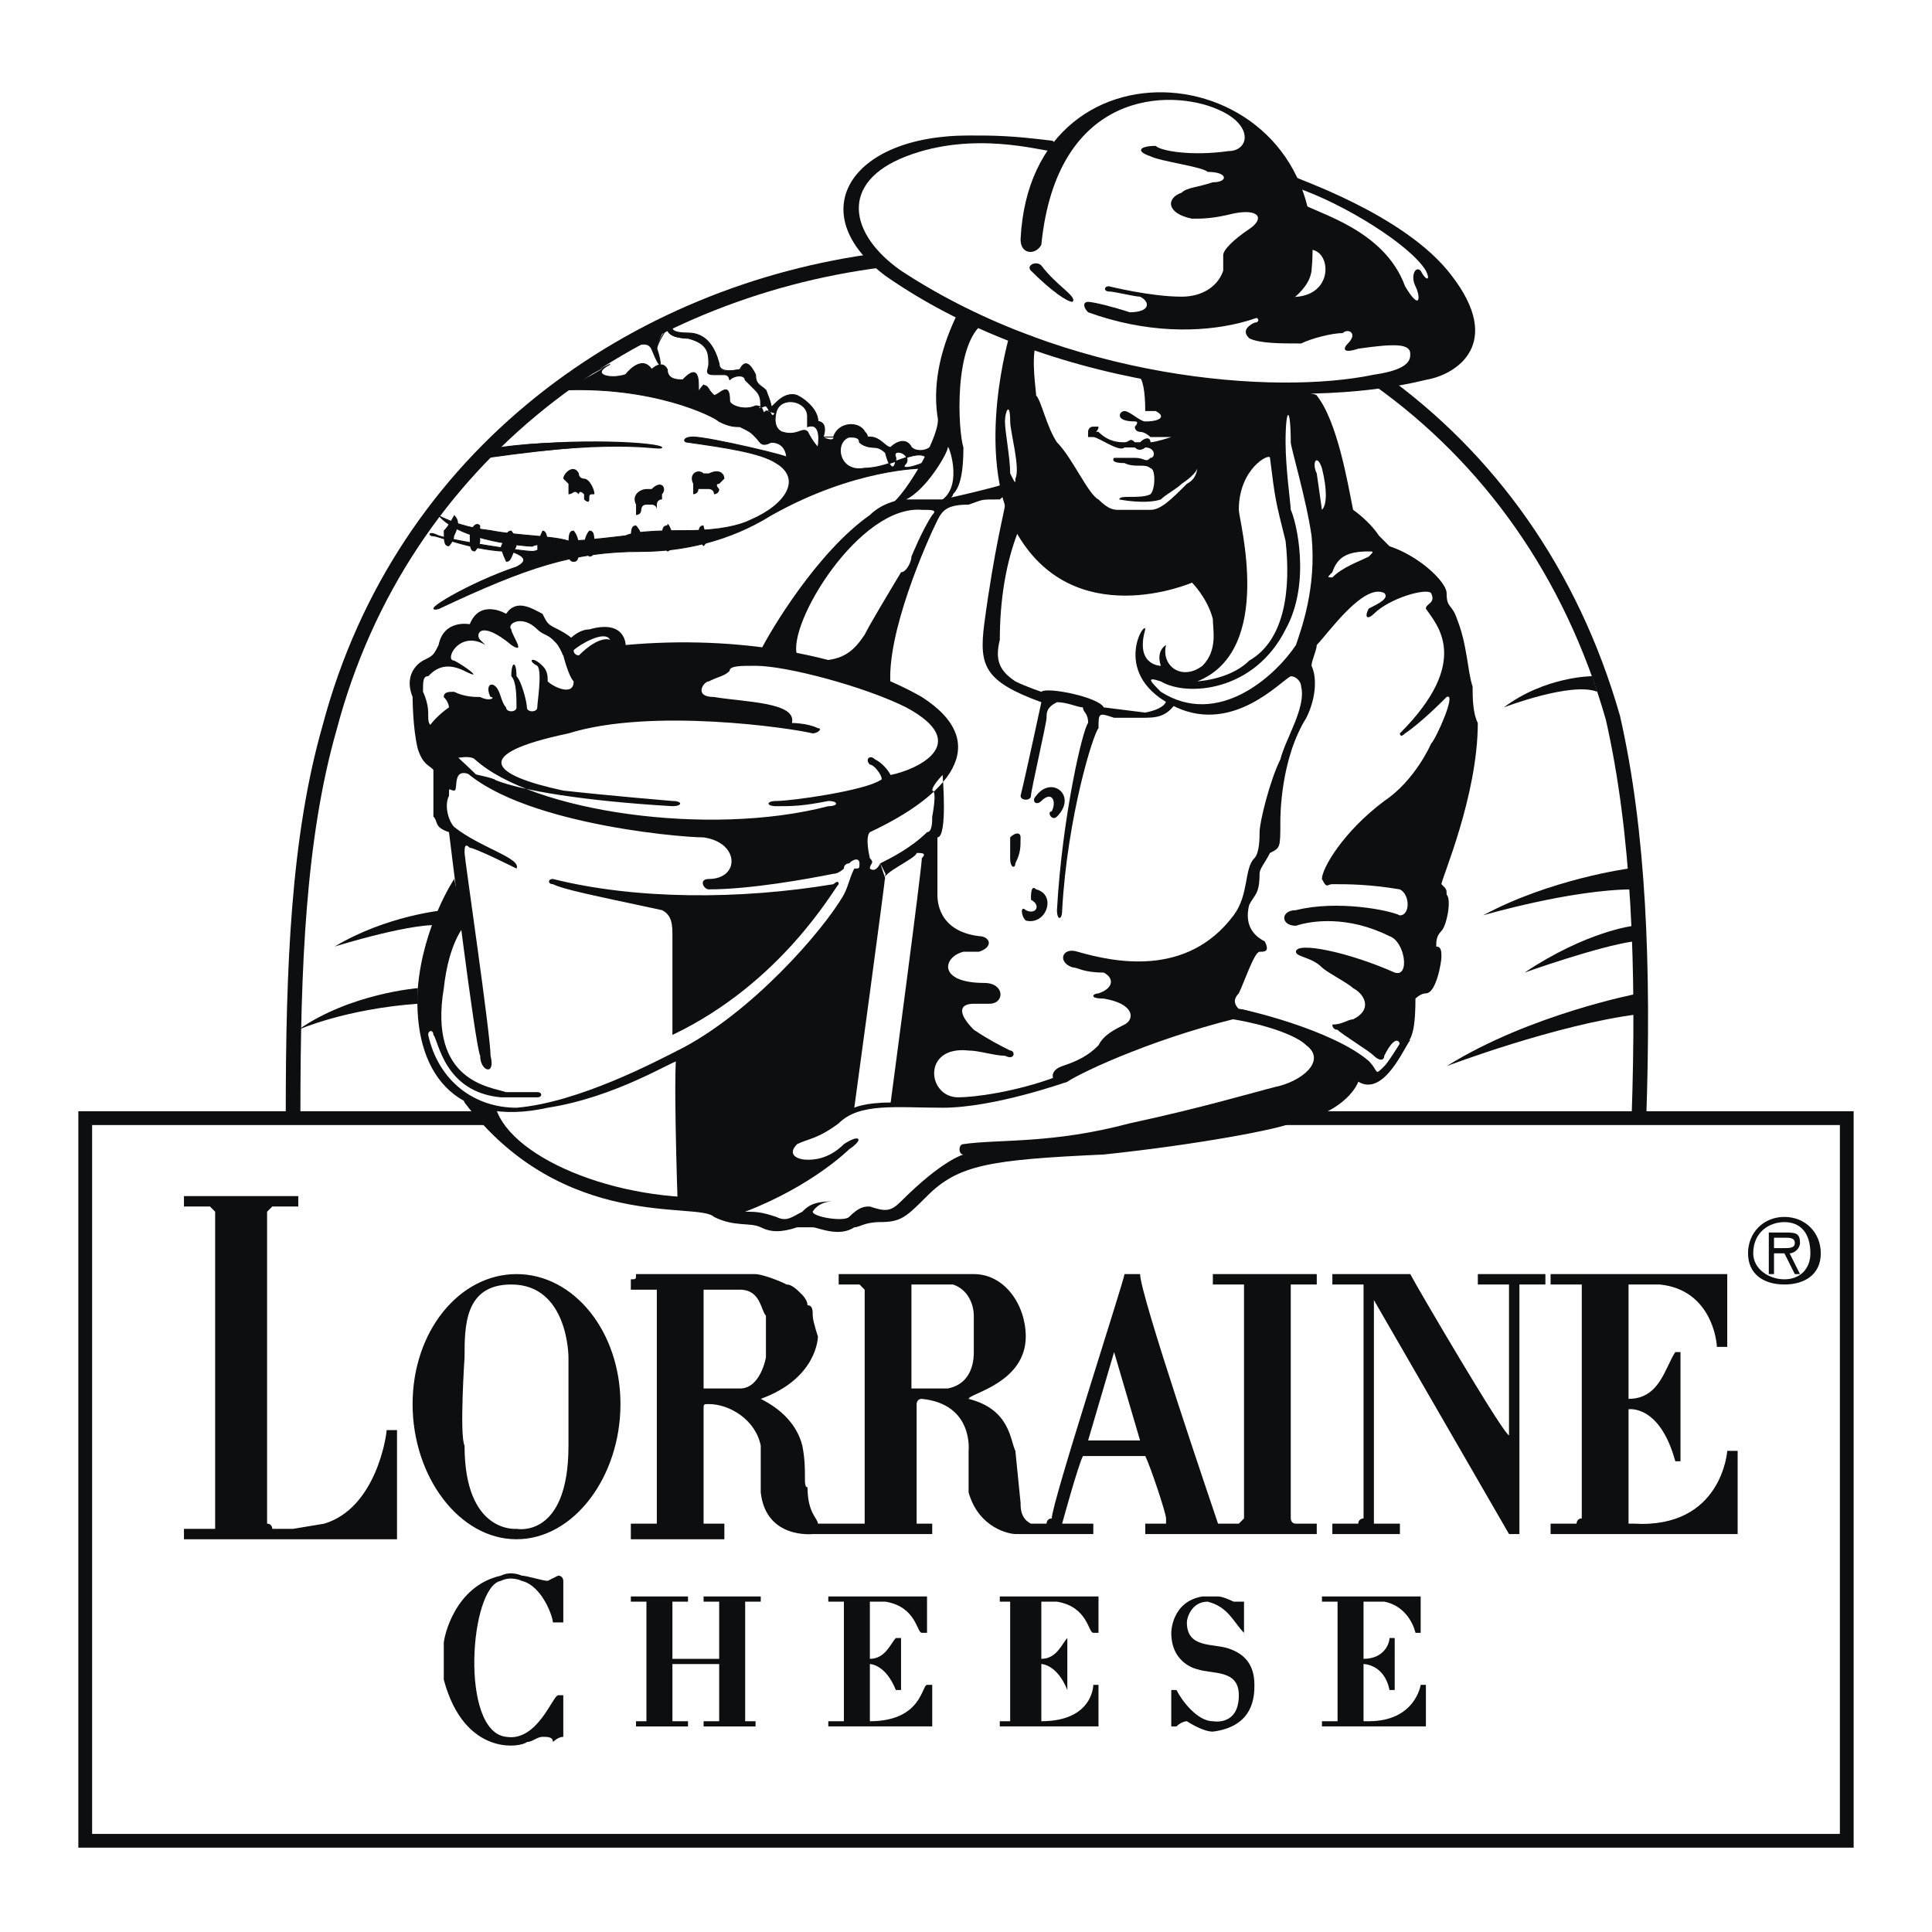
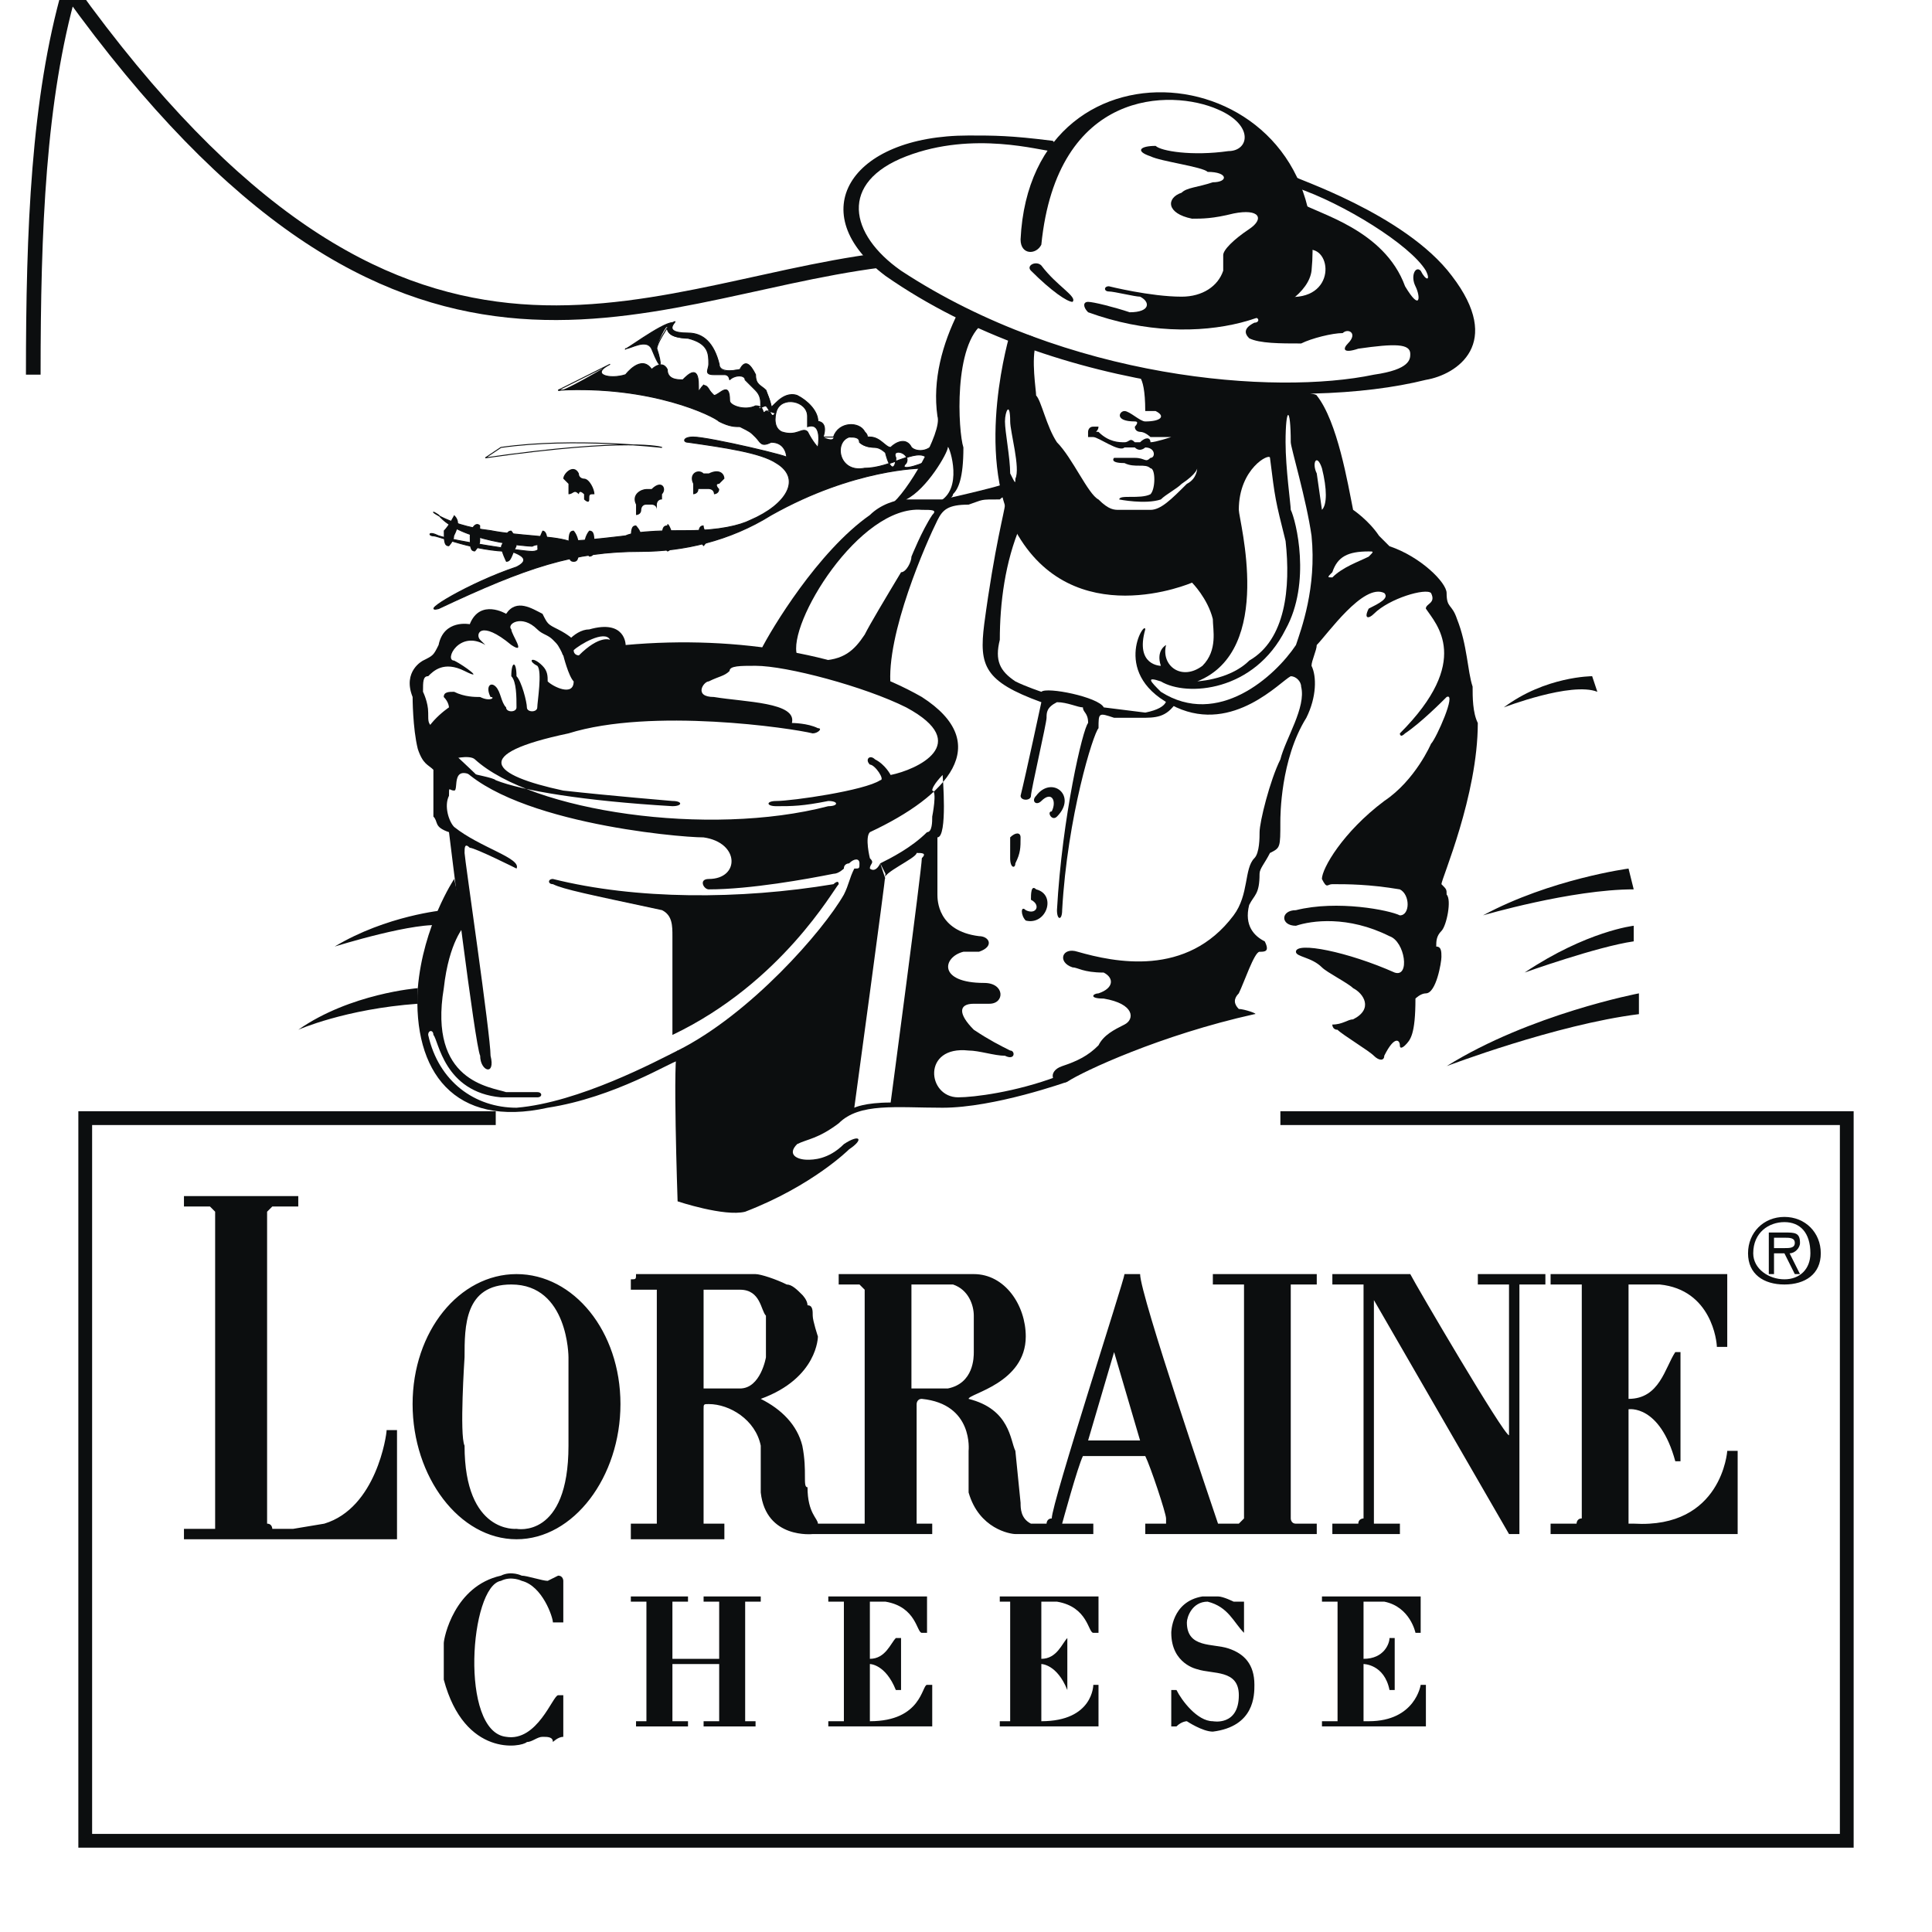
<svg xmlns="http://www.w3.org/2000/svg" width="2500" height="2500" viewBox="0 0 192.756 192.756">
  <path fill-rule="evenodd" clip-rule="evenodd" fill="#fff" d="M0 0h192.756v192.756H0V0z" />
  <path d="M163.516 111.557c.518-15.044 0-28.53-3.111-39.942-3.629-14.005-11.406-24.898-22.293-32.679 1.557-.519 2.592-.519 4.148-1.037 2.592-.519 7.775-3.631 2.592-9.856-4.148-6.224-13.998-9.855-15.553-10.374-4.666-9.855-18.145-11.411-24.367-3.631-4.146 0-6.221-.519-8.294-.519-10.887 0-16.071 6.743-10.369 12.449-23.33 3.631-46.14 19.711-53.917 46.684-2.593 10.893-3.111 23.861-3.111 38.905l58.064-85.07c0 .519.519.519.519 1.038 15.553 10.374 36.809 12.967 49.77 11.411l25.922 72.621H8.504v72.1h175.748v-72.1h-20.736zM141.74 27.005c1.037 1.557.52 1.037 0 0-.518-.519-1.037.519-.518 2.075.518.519 0 2.075-1.037-.519-2.074-5.187-7.777-6.743-9.85-8.299 0 0-.52-.519-.52-1.038 4.667 1.038 10.888 5.188 11.925 7.781zm-11.404 0c0-1.037.518-1.556.518-2.075 2.074 0 2.074 4.668-2.074 4.668 1.036-1.036 1.556-1.556 1.556-2.593zm6.738 10.375c-9.85 2.075-30.586.519-47.176-10.375-5.185-3.112-6.222-8.818.519-11.412 6.221-2.075 12.441-.519 13.998-.519-1.557 2.075-2.592 5.188-3.111 8.818 0 1.556 2.074 2.075 2.074.519 2.074-15.561 12.961-15.042 17.627-13.486 4.146 1.556 3.629 4.149 1.037 4.149-3.111.519-6.223 0-7.258-.519-1.037 0-1.557 1.038-.52 1.038 1.555.519 5.703 1.556 6.221 1.556 2.074 0 1.557 1.037.52 1.037-1.557.519-2.592 1.038-3.111 1.038-1.555.519-1.555 2.075.52 2.594 1.035.519 2.592 0 4.666-.519 2.072-.519 2.592.519 1.555 1.556-1.555 1.038-2.592 2.075-2.592 2.594-.52 1.038-.52 2.075-.52 2.075 0 1.037-2.074 2.075-4.146 2.075-2.592 0-7.258-1.038-7.258-1.038s-.52.519 0 .519c.518 0 2.592.519 3.629 1.038.518 0 1.037 1.038-1.037 1.038s-3.629-.519-4.148-1.038c-.518 0-1.035.519 0 1.038 6.223 2.593 12.443 2.075 16.59.519.52 0 0 .519-.518 1.038-.52 0-1.037.519 0 1.037s3.109.519 4.666.519c1.555-.519 3.629-1.037 4.666-1.037.518 0 1.555 0 .518 1.037-.518.519-1.037 1.038 1.037.519 3.629-.519 4.666 0 5.184.519-.003.517-.003 1.554-3.632 2.073z" fill="none" stroke="#fff" stroke-width="13.975" stroke-miterlimit="2.613" />
  <path d="M29.241 111.557c0-15.044.518-28.012 3.629-38.905C40.128 45.16 63.458 29.08 87.824 25.968c-5.184-3.113-5.184-15.043 17.627-10.893 5.184-6.225 16.59-9.337 23.848 2.593 19.699 8.3 22.293 19.192 8.812 20.749 29.551 21.267 24.367 57.577 25.404 73.14h20.736v72.1H8.504v-72.1h20.737z" fill-rule="evenodd" clip-rule="evenodd" fill="#fff" />
-   <path d="M137.594 37.898c10.887 7.781 19.182 19.192 23.328 33.716 2.594 11.412 3.111 24.898 2.594 39.942m-134.275-.519c0-14.524.518-27.492 3.629-38.385C40.128 45.16 63.458 29.08 87.824 25.968" fill="none" stroke="#0c0e0f" stroke-width="1.462" stroke-miterlimit="2.613" />
+   <path d="M137.594 37.898m-134.275-.519c0-14.524.518-27.492 3.629-38.385C40.128 45.16 63.458 29.08 87.824 25.968" fill="none" stroke="#0c0e0f" stroke-width="1.462" stroke-miterlimit="2.613" />
  <path d="M103.895 24.412c-.518 1.038-2.072 1.038-2.072-.519 1.035-21.786 31.105-18.155 29.031 3.112-.518 4.15-10.887 8.299-22.293 4.15-.518-.519-.518-1.038 0-1.038.52 0 2.594.519 4.148 1.038 2.074 0 2.074-1.038 1.037-1.556-.52 0-2.592-.519-3.111-.519-.518 0-.518-.519 0-.519 0 0 4.148 1.038 7.258 1.038 2.074 0 3.629-1.038 4.148-2.594v-1.556c0-.519 1.037-1.556 2.592-2.594 1.555-1.037 1.037-2.075-1.555-1.556-2.074.519-3.111.519-4.148.519-2.592-.519-2.592-2.075-1.037-2.594.52-.519 1.555-.519 3.111-1.038 1.555 0 1.555-1.037-.52-1.037-.518-.519-4.666-1.037-5.701-1.556-1.557-.519-1.037-1.038.518-1.038.518.519 3.629 1.038 7.258.519 2.074 0 2.592-2.594-1.037-4.15-4.667-2.073-16.071-2.073-17.627 13.488z" fill-rule="evenodd" clip-rule="evenodd" fill="#0c0e0f" />
  <path d="M107.006 30.118c-.518 0-2.074-1.038-4.148-3.112-.518-.519.52-1.037 1.037-.519 1.556 2.075 3.63 3.112 3.111 3.631z" fill-rule="evenodd" clip-rule="evenodd" fill="#0c0e0f" />
  <path d="M129.299 17.668c-.52 0 10.887 3.631 15.553 9.856 5.184 6.743.518 9.855-2.592 10.374-12.443 3.112-36.809 1.556-53.917-10.374-8.295-6.225-3.629-14.005 8.295-14.005 2.591 0 4.148 0 8.294.519.52 0 0 1.038 0 1.038-1.037 0-7.775-2.075-14.515.519-6.74 2.593-5.703 7.781-.519 11.412 16.59 10.893 37.327 12.449 47.176 10.375 3.629-.519 3.629-1.556 3.629-2.075 0-1.038-1.555-1.038-5.184-.519-1.555.519-1.555 0-1.037-.519 1.037-1.037 0-1.556-.518-1.037-1.037 0-3.111.519-4.148 1.037-2.072 0-4.146 0-5.184-.519-.52-.519-.52-1.037.518-1.556.52 0 .52-.519 0-.519 1.557-1.556 2.594-2.075 3.111-2.075 5.184.519 4.666-5.188 2.074-4.668 0 0-1.037-4.668-.52-4.668 1.557 1.038 8.295 2.593 10.369 8.299 1.555 2.594 1.555 1.038 1.037 0-.52-1.037 0-2.075.518-1.556.52 1.037 1.037 1.037.52 0-1.557-2.594-8.295-6.743-12.961-8.299-.519-.002.001-1.04.001-1.04z" fill-rule="evenodd" clip-rule="evenodd" fill="#0c0e0f" />
  <path d="M95.601 31.155c-1.556 3.112-2.592 6.743-2.074 10.374.518 1.556-3.11 7.781-4.666 8.818-.519 0 1.556 0 1.556-.519 2.073-1.037 4.147-4.668 4.147-5.187 0-.519 1.555 3.631-.519 5.187-.518.519 1.037 0 1.037-.519.519-.519 1.037-1.556 1.037-4.668-.518-1.556-1.037-10.375 2.075-12.449l-2.593-1.037zM100.785 33.23s-3.629 11.93.518 19.711c5.703 10.375 17.627 5.188 17.627 5.188s1.555 1.556 2.074 3.631c0 1.037.518 3.112-1.037 4.668-2.074 1.557-4.148 0-3.629-2.074 0 0-1.037.519-.52 2.074 0 0-2.592 0-1.555-3.631 0-1.037-3.629 4.669 3.111 7.781 5.703 2.594 10.369-2.593 11.404-3.112.52 0 1.037.519 1.037 1.037.52 2.075-1.555 5.187-2.072 7.262-1.037 2.075-2.074 6.225-2.074 7.262 0 .519 0 2.075-.52 2.594-1.037 1.037-.518 3.631-2.072 5.706-4.666 6.225-11.924 4.668-15.553 3.631-1.557-.519-2.074 1.038-.52 1.556.52 0 1.037.519 3.111.519 1.037.52 1.037 1.557-.52 2.076-.518 0-1.037.518.52.518 3.109.52 3.109 2.076 2.072 2.594-1.035.52-2.072 1.037-2.592 2.074-1.037 1.039-2.072 1.557-3.629 2.076-1.555.518-1.037 2.074.52 1.555 1.555-1.037 9.33-4.668 18.662-6.742.52 0-1.037-.52-1.555-.52-.518-.518-.518-1.037 0-1.555.518-1.039 1.555-4.151 2.074-4.151.518 0 1.037 0 .518-1.037-1.037-.519-2.074-1.556-1.555-3.631.518-1.038 1.037-1.038 1.037-3.112 0-.519.518-1.038 1.037-2.075 1.037-.519 1.037-.519 1.037-3.112 0-.519 0-6.225 2.592-10.374 1.037-2.075 1.037-4.149.518-5.188 0-.519.52-1.556.52-2.074 1.035-1.038 4.666-6.225 6.738-5.188.52.519-.518 1.037-1.555 1.556-.518 1.038 0 1.038.518.519 1.557-1.557 5.186-2.594 5.703-2.075.52 1.037-.518 1.037-.518 1.556 1.037 1.556 4.666 5.187-2.592 12.449 0 0 0 .519.518 0 1.555-1.038 3.629-3.113 4.146-3.631 1.037-.519-1.035 4.149-1.555 4.668 0 0-1.555 3.631-4.666 5.706-4.146 3.112-6.221 6.743-6.221 7.781.518 1.037.518.519 1.037.519 1.555 0 3.629 0 6.74.519 1.035.519 1.035 2.594 0 2.594-1.037-.519-6.223-1.556-10.369-.519-1.555 0-1.555 1.556 0 1.556 1.555-.519 5.184-1.038 9.332 1.038 1.555.519 2.072 4.15.518 3.63-4.666-2.075-9.85-3.112-9.85-2.075 0 .519 1.555.519 2.592 1.556.518.519 2.592 1.556 3.111 2.075 1.037.52 2.072 2.074 0 3.113-.52 0-1.037.518-2.074.518 0 0 0 .52.518.52.52.518 3.111 2.074 3.629 2.594.52.518 1.037.518 1.037 0 1.037-2.076 1.557-1.557 1.557-1.039 0 .52.518 0 .518 0 .518-.518 1.037-1.037 1.037-4.668 0 0 .518-.518 1.037-.518 1.037 0 1.555-3.113 1.555-3.632 0-.519 0-1.038-.518-1.038 0-.519 0-1.037.518-1.556.518-.519 1.037-3.112.518-3.631 0-.519 0-.519-.518-1.038 0-.519 3.629-8.818 3.629-16.08-.518-1.037-.518-2.593-.518-3.631-.52-1.556-.52-4.149-1.557-6.743-.518-1.557-1.037-1.038-1.037-2.594 0-1.037-2.592-3.631-5.701-4.668l-1.037-1.037c-1.037-1.556-2.592-2.594-2.592-2.594-.52-2.593-1.557-8.818-3.629-11.412 0-.519-16.59-1.556-18.146-2.075 0 0 1.037-.519 1.037 3.631h1.037c1.037.519.518 1.038-1.037 1.038-.518 0-1.555-1.038-2.074-1.038-.518 0-1.035 1.038 1.037 1.038.52 0 0 .519 0 .519 0 .519.52.519.52.519.518 0 1.037.519 1.037.519h2.072s-1.555.519-2.072.519c0-.519-.52-.519-1.037 0h-.52c-.518-.519-.518 0-1.037 0-.518 0-1.555 0-2.592-1.037-.518 0 0 0 0-.519h-.518c-.52 0-.52.519-.52.519v.519h.52c.518 0 2.592 1.556 3.109 1.038h1.037c.52.519 1.037 0 1.037 0 1.037 0 1.037 1.038.52 1.038-.52.519-.52 0-1.557 0h-2.072s-.52.519 1.035.519c1.037.519 2.074 0 2.594.519.518 0 .518 2.075 0 2.594-1.037.519-3.111 0-3.111.519 0 0 2.592.519 4.146 0 .52-.519 1.557-1.037 2.074-1.556 1.555-1.038 1.555-1.557 1.555-1.557s0 1.038-1.035 1.557c-1.557 1.556-2.594 2.593-3.629 2.593h-3.111c-.518 0-1.037 0-2.074-1.038-1.037-.519-2.592-4.149-4.146-5.706-1.037-1.556-1.557-4.149-2.074-4.668 0-.519-.52-3.631 0-5.188.52-1.041-2.59-1.041-2.59-1.041z" fill-rule="evenodd" clip-rule="evenodd" fill="#0c0e0f" />
  <path d="M126.707 45.679c0-.519-3.111 1.037-3.111 5.187 0 1.038 3.629 14.005-4.148 17.118-.518 0 3.111 0 5.186-2.075 3.629-2.075 4.146-7.262 3.629-11.93-1.038-4.15-1.038-4.15-1.556-8.3z" fill-rule="evenodd" clip-rule="evenodd" fill="#fff" />
  <path d="M128.779 44.123c0 .519 1.557 5.706 2.074 9.337.52 5.187-1.037 9.336-1.555 10.893-2.074 3.112-7.777 8.299-13.48 4.668-1.035-1.037-1.555-1.556 0-1.037 2.594 1.556 9.332 1.037 12.443-5.188 2.592-4.668 1.037-10.893.518-11.93 0-.519-.518-4.15-.518-6.744.001-3.63.518-3.63.518.001zM131.891 50.866l-.518-3.631c-.52-1.038 0-2.075.518-.519.517 2.076.517 3.631 0 4.15 0 .519 0 .519 0 0zM132.928 57.091c.518-1.556 1.555-2.075 3.629-2.075.518 0 .518 0 0 .519-1.037.519-2.592 1.037-3.629 2.075-.52-.001-.52-.001 0-.519zM100.266 42.048c0-1.038.52-2.075.52 0 0 1.037 1.037 4.668.518 5.706 0 .519 0 .519-.518-.519-.001-1.556-.52-4.15-.52-5.187z" fill-rule="evenodd" clip-rule="evenodd" fill="#fff" />
-   <path d="M140.703 103.775c-.518.518-2.592 5.705-5.184 4.148 0 0-1.037 3.113-6.74 4.15-1.035.52-8.812 2.074-18.662 3.113-11.406.518-14.517 1.037-17.627 4.148-2.073 2.076-2.592 2.594-4.666 2.594-1.555 0-2.074.52-2.592.52-1.556 1.037-3.629 0-4.147 0h-1.556c-1.555.518-2.592.518-3.629 0-1.037-.52-2.592 0-4.666-1.037-1.555-1.556-15.034 1.556-24.885-11.411-.518-1.037 3.111.518 3.111.518 1.555 5.188 12.96 9.855 23.848 8.818 1.555 0 0 1.037 1.037 1.557 1.037 0 1.555 0 3.111.52 1.037.518 1.555 0 2.592-.52.519-.52 1.037-1.037 3.111-1.037 0 0 .518.518 0 0-1.556 0-2.074 1.037-2.074 1.037 0 .52 3.11 1.037 3.629.52 1.037-1.039 1.555-1.039 2.074-1.039 1.555.52 2.074.52 3.111-.518 4.147-4.15 6.221-4.668 6.221-4.668-.518 0-.518-1.039 0-1.039 3.629-.518 8.813 0 16.59-2.074 7.258-1.557 12.441-3.111 14.516-3.631 2.592-.52 5.184-2.594 3.111-4.15-1.037-1.037-4.148-2.074-7.258-2.592-2.594-.52 0-1.039.518-1.039s9.332 2.076 12.961 5.188c1.037 1.037.518 1.557 1.555.52.52-.52 2.074-3.113 2.074-3.113-.001.517.516.517.516.517z" fill-rule="evenodd" clip-rule="evenodd" fill="#0c0e0f" />
  <path d="M106.488 107.924s-7.26 2.594-12.443 2.594c-4.666 0-8.295-.518-10.369 1.557-2.074 1.557-3.11 1.557-4.147 2.074-1.037 1.039 0 1.557 1.037 1.557.519 0 2.074 0 3.629-1.557 1.555-1.037 2.074-.518.519.52 0 0-3.629 3.631-10.369 6.225-2.074.52-6.74-1.037-6.74-1.037s-.518-15.043 0-15.043c7.258-3.631 14.516-11.931 16.59-15.562.519-1.038.519-1.556 1.037-2.594.518 0 .518 0 .518-.519 0-.518-.518-.518-1.037 0 0 0-.519 0-.519.519 0 0-.519.519-1.037.519-2.592.519-8.295 1.556-12.442 1.556-.519 0-1.037-1.037 0-1.037 3.11 0 3.11-3.631-.519-4.15-2.592 0-20.219-1.556-24.884-7.781-.519 0 1.555-.519 2.073 0 5.703 5.188 23.33 7.781 35.253 4.669 1.037 0 1.037-.519 0-.519-2.592.519-3.629.519-5.184.519-1.037 0-1.037-.519 0-.519 1.555 0 8.813-1.038 10.368-2.075.519 0-.519-1.557-1.037-1.557-.519-.519 0-1.037.518-.519 1.037.519 1.556 1.556 1.556 1.556 2.592-.519 8.295-3.112 1.556-6.743-4.148-2.075-11.924-4.15-15.035-4.15-1.555 0-2.592 0-2.592.519-.519.519-1.037.519-2.074 1.038-.519 0-1.556 1.556.518 1.556 3.111.518 8.295.518 7.777 2.593 0 0 1.555 0 2.592.519.519 0 0 .519-.518.519-2.074-.519-16.071-2.594-24.367 0-9.85 2.075-7.776 4.149-.518 5.706 4.666.519 10.887 1.038 10.887 1.038 1.037 0 1.037.519 0 .519-8.813-.519-15.035-1.557-17.627-2.594-.518-.519-6.74-1.038-7.258-3.112-.519-2.075 2.592-4.15 2.592-4.15s0-.519-.519-1.037c0-.519.519-.519 1.037-.519 1.036.519 2.073.519 2.592.519 1.037.518 1.555 0 1.037 0-.519-1.038 0-1.556.518-1.038.519.519.519 1.556 1.037 2.075 0 .519 1.037.519 1.037 0 0-1.037 0-2.593-.519-3.112 0-1.557.519-1.557.519 0 .519.519 1.037 2.593 1.037 3.112s1.037.519 1.037 0 .519-3.631 0-4.15c-1.037-.519-.519-1.037.519 0 .519.519.519 1.038.519 1.557.518.519 2.592 1.556 2.592 0-.517-.52-1.035-2.595-1.035-2.595-.519-.519 1.037-2.594 2.592-2.594 3.629-1.037 3.629 1.557 3.629 1.557 11.406-1.038 22.293 1.037 29.551 5.187 7.257 4.668 2.592 9.855-5.184 13.486-.519.519 0 2.594 0 2.594.518.518 0 .518 0 1.037 0 0 .518.519 1.037-.519l.519 1.038c0 .519-3.11 23.341-3.11 23.341s1.035-.517 3.627-.517c0 0 3.11-23.343 3.11-24.38.519-.519 0-.519-.519-.519 0 .519-3.629 2.075-3.11 2.594l-.519-1.557c1.037-.518 3.11-1.556 4.666-3.112.519 0 .519-1.038.519-1.556 0 0 .519-2.594 0-2.594 0-.519 1.037-1.556 1.037-1.556s.519 6.225-.518 6.225v5.706c0 .519 0 3.631 4.147 4.15 1.037 0 1.555 1.037 0 1.556h-1.555c-2.074.519-2.592 3.112 2.075 3.112 2.072 0 2.072 2.076.518 2.076h-1.555c-1.556 0-1.556 1.037 0 2.594 1.555 1.037 2.592 1.555 3.629 2.074.518 0 .518 1.037-.52.52-1.037 0-2.592-.52-3.628-.52-4.666-.52-4.147 4.668-1.037 4.668 1.556 0 5.702-.518 9.851-2.074.517-.001 1.036.517 1.036.517z" fill-rule="evenodd" clip-rule="evenodd" fill="#0c0e0f" />
  <path d="M57.236 64.872c.519-.519 3.111-2.075 3.629-1.038 0 0-1.037-.519-3.111 1.556.001 0-.518 0-.518-.518z" fill-rule="evenodd" clip-rule="evenodd" fill="#fff" />
  <path d="M55.163 87.695c8.295 2.075 18.664 2.075 27.996.519 0 0 .518-.519.518 0-.518.519-5.702 9.855-16.589 15.042v-9.855c0-1.038 0-2.075-1.037-2.594-7.258-1.556-9.85-2.075-10.887-2.594-.519 0-.519-.518-.001-.518zM57.236 63.834s-.519-.519-1.555-1.038c-1.037-.519-1.037-.519-1.555-1.556-1.037-.519-2.592-1.557-3.629 0 0 0-2.592-1.557-3.629 1.037 0 0-2.592-.519-3.11 2.075-.519 1.037-.519 1.037-1.555 1.556 0 0-2.074 1.038-1.037 3.631 0 0 0 3.112.519 5.187.519 1.556 1.037 1.556 1.555 2.075v4.668c.519.519 0 1.037 1.556 1.556 0 0 2.592 21.267 3.11 22.306 0 1.555 1.555 2.074 1.037 0 0-2.076-2.593-19.712-2.593-20.231 0-.519 0-1.037.519-.519.519 0 4.666 2.075 4.666 2.075.519-1.037-3.629-2.075-6.221-4.15-.519-.519-1.037-2.074-.519-3.112 0-1.038 0-.519.519-.519.518 0-.519-3.112 2.592-1.037.519 0-4.666-4.15-4.666-5.188-.519-.519-.519-.519-.519-1.556 0-1.038-.518-2.075-.518-2.075 0-1.037 0-1.556.518-1.556.519-.519 1.556-1.557 3.629-.519 2.074 1.038 0-.519-1.036-1.038-1.037 0 .518-3.112 3.11-1.556l-.519-.519c-.519-.519 0-2.075 3.11.519 1.556 1.037 0-1.038 0-1.557-.518-.519 1.037-1.556 2.592 0 .519.519 1.037.519 1.555 1.038.519.519.519.519 1.037 1.556l1.037-1.553z" fill-rule="evenodd" clip-rule="evenodd" fill="#0c0e0f" />
  <path d="M45.313 87.695s-3.111 4.668-3.629 10.893c-.519 8.299 3.629 14.006 12.961 11.93 6.74-1.037 12.442-4.668 12.96-4.668.519-.518 0-1.037 0-1.037-2.074 1.037-9.85 5.188-16.071 5.705-4.147 0-7.776-2.594-8.813-7.262 0-.518.519-.518.519 0 .519.52 1.037 5.707 6.74 6.225h3.629c.519 0 .519-.518 0-.518h-3.11c-1.555-.52-7.777-1.039-6.221-10.375.519-4.668 2.073-6.225 2.073-6.225l-1.038-4.668zM100.266 48.273c-1.555.519-6.221 1.556-6.221 1.556h-3.628c-1.037 0-2.593.519-3.629 1.556-5.185 3.631-9.85 11.412-10.887 13.487l3.629.519c-1.037-3.112 6.221-15.043 12.442-14.524 1.037 0 1.556 0 1.037.519-1.037 1.556-2.074 4.15-2.074 4.15 0 .519-.518 1.556-1.036 1.556-1.556 2.593-3.111 5.187-3.629 6.225-1.037 1.556-2.074 2.593-4.666 2.593-.518 0 7.258 2.594 7.258 2.594-.519-5.187 3.629-14.524 4.666-16.599.518-1.038 1.037-1.557 3.11-1.557 1.556-.519 1.037-.519 3.111-.519.518-.519.518 0 .518.519s-1.037 4.15-2.072 11.931c-.52 4.149 0 5.706 5.701 7.78 0 0-1.555 7.262-2.072 9.337 0 .519 1.035.519 1.035 0s1.557-7.262 1.557-7.781 0-1.038 1.037-1.557c1.037 0 2.074.519 2.592.519 0 .519.518.519.518 1.556-.518.519-2.592 9.337-3.109 18.674 0 1.037.518 1.037.518 0 .52-9.337 3.111-17.636 3.629-18.155 0-1.556 0-1.556 1.557-1.037h2.592c1.555 0 2.592 0 3.629-1.557l-1.037-.518s.518 1.037-2.074 1.556l-4.146-.519c-.52-1.037-5.703-2.075-6.223-1.556 0 0-1.555-.519-2.592-1.037-1.555-1.038-2.074-2.075-1.555-4.15 0-3.631.518-7.781 2.074-11.412l-1.56-4.149z" fill-rule="evenodd" clip-rule="evenodd" fill="#0c0e0f" />
  <path d="M103.377 79.396c-.52.519 0 1.038.518.519 1.037-1.038 1.557 0 1.037 1.038-.518 0 0 1.037.52.519 2.073-2.076-.52-4.152-2.075-2.076zM103.377 88.732c-.52-.519-.52.519-.52 1.038 1.037.519.52 1.556-.518 1.037-.518-.519-.518.519 0 1.037 2.075.519 3.112-2.593 1.038-3.112zM100.785 83.545c.518-.519 1.037-.519 1.037 0 0 1.038 0 1.556-.52 2.593 0 .519-.518.519-.518-.518l.001-2.075zM158.85 67.465s-4.666 0-8.814 3.112c0 0 6.74-2.593 9.332-1.556l-.518-1.556zM162.479 86.657s-7.777 1.038-14.518 4.668c0 0 8.814-2.594 15.035-2.594l-.517-2.074zM163.516 99.107s-10.887 2.074-19.184 7.262c0 0 10.889-4.15 19.184-5.188v-2.074zM162.996 92.363s-4.666.519-10.887 4.668c0 0 7.258-2.593 10.887-3.112v-1.556zM44.276 90.807s-5.703.519-10.887 3.631c0 0 8.295-2.594 10.887-2.075v-1.556zM41.684 98.588s-6.74.52-11.924 4.15c0 0 4.666-2.076 11.924-2.594v-1.556zM91.971 46.716s-6.739 0-15.034 4.668c-4.147 2.594-8.813 3.631-12.961 3.631-6.74 0-11.405 1.556-20.219 5.706-2.074.519 3.11-2.593 7.776-4.15 1.037-.519 1.037-1.037-.519-1.556-3.629 0-7.258-1.556-7.776-1.556s-.519-.519.519 0c1.556.519 8.295 1.556 9.332 1.556 1.037 0 1.037-1.037 0-.519-.518 0-7.258-.519-9.332-3.112-1.555-1.038.519 1.038 5.185 1.556 2.592.519 6.221.519 7.776 1.038 1.556 0 5.703-.519 5.703-.519 1.037-.519 4.667-.519 6.222-.519 3.11 0 5.184-.519 6.221-1.037 3.629-1.557 5.185-4.15 2.593-5.706-1.556-1.038-5.185-1.556-8.813-2.075-.519 0-.519-.519.518-.519 1.556 0 10.369 2.075 9.332 2.075 0 0 0-1.557-1.555-1.557-1.037.519-1.037 0-1.556-.519s-.519-.519-1.555-1.037c-.518 0-1.037 0-2.074-.519-.519-.519-6.739-3.631-16.071-3.112 0 .519 5.185-2.594 5.185-2.594-2.074 1.038 0 1.556 1.555 1.038 0 0 1.556-2.075 2.593-.519 0 0 1.037-1.037 1.555 0 0 1.038 1.037 1.038 1.555 1.038.519-.519 1.555-1.556 1.555.519 0 1.038 0 .519.519 0 .519 0 .519.519 1.037 1.038.519 0 1.556-1.556 1.556.519 0 .519 1.555 1.038 2.592.519 1.037 0 .519 1.038 1.037.519.519 0 1.037.519 1.037 0 0 0-.519 1.556.519 2.075 1.555.519 2.073-.519 2.592 0 .519 1.037 1.037 1.556 1.037 1.556s.519-2.593-1.037-2.075v-1.038c0-1.556-2.592-2.075-3.11-.519-.519 1.038-.519 0-1.037-.519 0 0-1.037.519-.519 0 0-.519 0-1.037-.519-1.556l-1.037-1.038c0-.519-1.037-.519-1.555 0 0 0 0-.519-.519-.519h-1.037c-1.037 0-.518-.519-.518-1.038 0-1.038 0-2.075-2.074-2.594-.519 0-2.074 0-2.074-1.037 0-.519-1.037 1.556-1.037 2.075.519 1.556.519 2.594-.518 0-.519-1.038-2.074 0-2.593 0-.518.519 3.629-2.593 4.667-2.593 1.037-.519-1.556 1.037 1.555 1.037 1.555 0 2.592 1.037 3.11 3.112 0 1.038 1.556.519 2.074.519.519-1.037 1.037-.519 1.555.519 0 1.037.519 1.037 1.037 1.556 0 0 .519 1.037.519 1.556 0 .519 1.037-1.556 2.592-1.037 1.037.519 2.074 1.556 2.074 2.594 0 0 1.037 0 .519 1.556 0 0 1.037.519 1.037 0 .518-1.556 2.592-1.556 3.11-.519.519.519 0 .519.519.519 1.037 0 1.555 1.038 2.074 1.038.519-.519 1.556-1.038 2.073 0 .519.519 2.074.519 2.593-1.038 0-.519-.519 1.556-.519 2.075-.519.519-3.629 1.556-2.592.519.518-1.038-1.556-1.556-1.037-.519 0 1.037-.519 1.556-1.037-.519 0 0-.519-.519-1.037-.519-.518 0-1.037 0-1.555-.519 0-.519-.518-.519-1.037-.519-1.555.519-1.037 3.631 1.555 3.112 2.592 0 5.184-2.075 6.221-1.037.515.521-.522 1.039-.522 1.039z" fill-rule="evenodd" clip-rule="evenodd" fill="#0c0e0f" />
  <path d="M91.971 46.716s-6.739 0-15.034 4.668c-4.147 2.594-8.813 3.631-12.961 3.631-6.74 0-11.405 1.556-20.219 5.706-2.074.519 3.11-2.593 7.776-4.15 1.037-.519 1.037-1.037-.519-1.556-3.629 0-7.258-1.556-7.776-1.556s-.519-.519.519 0c1.556.519 8.295 1.556 9.332 1.556 1.037 0 1.037-1.037 0-.519-.518 0-7.258-.519-9.332-3.112-1.555-1.038.519 1.038 5.185 1.556 2.592.519 6.221.519 7.776 1.038 1.556 0 5.703-.519 5.703-.519 1.037-.519 4.667-.519 6.222-.519 3.11 0 5.184-.519 6.221-1.037 3.629-1.557 5.185-4.15 2.593-5.706-1.556-1.038-5.185-1.556-8.813-2.075-.519 0-.519-.519.518-.519 1.556 0 10.369 2.075 9.332 2.075 0 0 0-1.557-1.555-1.557-1.037.519-1.037 0-1.556-.519s-.519-.519-1.555-1.037c-.518 0-1.037 0-2.074-.519-.519-.519-6.739-3.631-16.071-3.112l5.185-2.594c-2.074 1.038 0 1.556 1.555 1.038 0 0 1.556-2.075 2.593-.519 0 0 1.037-1.037 1.555 0 0 1.038 1.037 1.038 1.555 1.038.519-.519 1.555-1.556 1.555.519 0 1.038 0 .519.519 0l1.037 1.038c.519 0 1.556-1.556 1.556.519 0 .519 1.555 1.038 2.592.519 1.037 0 .519 1.038 1.037.519h1.037s-.519 1.556.519 2.075c1.555.519 2.073-.519 2.592 0 .519 1.037 1.037 1.556 1.037 1.556s.519-2.593-1.037-2.075v-1.038c0-1.556-2.592-2.075-3.11-.519-.519 1.038-.519 0-1.037-.519H75.9c0-.519 0-1.037-.519-1.556l-1.037-1.038c0-.519-1.037-.519-1.555 0 0 0 0-.519-.519-.519h-1.037c-1.037 0-.518-.519-.518-1.038 0-1.038 0-2.075-2.074-2.594 0 0-2.074 0-2.074-1.037 0 0-1.037 1.556-1.037 2.075.519 1.556.519 2.594-.518 0-.519-1.038-2.074 0-2.593 0-.518.519 3.629-2.593 4.667-2.593 1.037-.519-1.556 1.037 1.555 1.037 1.555 0 2.592 1.037 3.11 3.112 0 1.038 2.074.519 2.074.519.519-1.037 1.037-.519 1.555.519 0 1.037.519 1.037 1.037 1.556l.519 1.556c0 .519 1.037-1.556 2.592-1.037 1.037.519 2.074 1.556 2.074 2.594 0 0 1.037 0 .519 1.556h1.037c.518-1.556 2.592-1.556 3.11-.519.519.519 0 .519.519.519 1.037 0 1.555 1.038 2.074 1.038.519-.519 1.556-1.038 2.073 0 .519.519 2.074.519 2.593-1.038 0-.519-.519 1.556-.519 2.075-.519.519-3.629 1.556-2.592.519.518-1.038-1.556-1.556-1.037-.519 0 1.037-.519 1.556-1.037-.519 0 0-.519-.519-1.037-.519 0 0-1.037 0-1.555-.519 0-.519-.518-.519-1.037-.519-1.555.519-1.037 3.631 1.555 3.112 2.592 0 5.184-2.075 6.221-1.037.519.521-.518 1.039-.518 1.039z" fill="none" stroke="#0c0e0f" stroke-width=".092" stroke-miterlimit="2.613" />
-   <path d="M48.423 45.679c14.516-2.075 17.626-.519 17.626-1.038s-8.813-1.038-16.071 0l-1.555 1.038z" fill-rule="evenodd" clip-rule="evenodd" fill="#0c0e0f" />
  <path d="M48.423 45.679c14.516-2.075 17.626-1.038 17.626-1.038s-8.813-1.038-16.071 0l-1.555 1.038z" fill="none" stroke="#0c0e0f" stroke-width=".092" stroke-miterlimit="2.613" />
  <path d="M69.679 48.792h1.038s.518 0 .518.519c0 0 .519 0 .519-.519 0 0-.519-.519 0-.519l.519-.519c0-.519-.519-1.038-1.555-.519h-.519c-.519-.519-1.555 0-1.037 1.038v1.038c-.002-.001.517-.001.517-.519zM63.976 50.866s0-.519.519-.519h.519s.518 0 .518.519v-.519s0-.519.519-.519v-.519c.519-.519 0-1.556-1.037-.519h-.519c-.519 0-1.556.519-1.037 1.556v1.038c0 .001.518.001.518-.518zM58.273 49.829v-.519c-.519-.519-.519 0-.519 0-.519-.519-.519 0-1.037 0v-1.037l-.518-.519c0-.519 1.037-1.556 1.555-.519 0 .519.519.519.519.519.518 0 1.037 1.038 1.037 1.556-.519 0-.519 0-.519.519.001.518-.518 0-.518 0zM44.276 52.941c.519-.519 1.037-1.556 1.037-1.556.518.519.518 1.038 0 2.075 0 .519-.519 1.037-.519 1.037-.518 0-.518-.518-.518-1.556zM46.868 53.46c0-.519.519-1.556 1.037-1.038v1.556c0 .519-.519 1.037-.519 1.037-.518.001-.518-.518-.518-1.555zM49.979 54.497c.519-1.037.519-1.556 1.037-1.556 0 0 .519.519.519 1.556-.519 1.038-.519 1.556-1.037 1.556-.001 0-.519-1.037-.519-1.556zM53.607 54.497c0-.519.519-1.556.519-1.556.519 0 .519 1.038.519 1.556 0 1.038 0 1.556-.519 1.556 0 0-.519-.518-.519-1.556zM56.718 54.497c0-1.037 0-1.556.519-1.556 0 0 .519.519.519 1.556 0 1.038 0 1.556-.519 1.556s-.519-.518-.519-1.556zM58.273 54.497c0-1.037.518-1.556.518-1.556.519 0 .519.519.519 1.556 0 .519 0 1.038-.519 1.038.001 0-.518-.519-.518-1.038zM62.939 53.979c0-1.038 0-1.556.519-1.556 0 0 .519.519.519 1.038 0 1.037-.519 1.556-.519 1.556-.519-.001-.519-.52-.519-1.038zM66.05 53.46c0-.519 0-1.038.519-1.038 0-.519.519.519.519 1.038s0 1.556-.519 1.556c-.001 0-.519-.519-.519-1.556zM69.679 53.46c0-.519 0-1.038.519-1.038 0 0 0 .519.519 1.038 0 .519-.519 1.037-.519 1.037s-.519-.518-.519-1.037z" fill-rule="evenodd" clip-rule="evenodd" fill="#0c0e0f" />
  <path fill="none" stroke="#0c0e0f" stroke-width="1.374" stroke-miterlimit="2.613" d="M127.744 111.557h56.508v72.099H8.504v-72.099H49.46" />
  <path d="M18.354 119.336h11.405v1.037h-2.592l-.519.52v31.123c.519 0 .519.518.519.518h2.074l3.111-.518c5.184-1.557 6.221-8.818 6.221-9.338h1.037v10.895H18.354v-1.039h3.111v-.518-31.124l-.519-.52h-2.592v-1.036zM132.928 127.117h7.775c.52 1.037 9.332 16.08 9.852 16.08v-15.043h-3.111v-1.037h6.74v1.037h-2.592v24.898h-1.037l-13.48-23.342v22.305h2.594v1.037h-6.74v-1.037h2.592c0-.52.52-.52.52-.52v-23.342h-3.111v-1.036h-.002zM154.701 127.117h17.627v7.262h-1.037c0-.52-.518-5.705-5.703-6.225h-3.109v11.412c3.109 0 3.629-3.113 4.666-4.668h.518v10.893h-.518c-1.557-5.707-4.666-5.188-4.666-5.188v11.412h.518c8.814.518 9.332-7.262 9.332-7.262h1.037v8.299h-18.664v-1.037h2.592s0-.52.52-.52v-23.342h-3.111v-1.036h-.002zM49.979 157.203c1.037-.52 2.074 0 2.074 0 .519 0 2.074.518 2.592.518l1.037-.518c.519 0 .519.518.519.518v4.15h-1.037c0-.52-1.037-3.631-3.11-4.15 0 0-1.037-.518-2.074 0-3.111.52-4.147 15.043.519 15.562 3.11.518 4.666-4.15 5.184-4.15h.517v4.15c-.519 0-1.037.518-1.037.518 0-.518-.518-.518-1.037-.518s-1.037.518-1.555.518c-.519.52-6.222 1.557-8.295-6.225v-3.631c0-.517 1.037-5.705 5.703-6.742zM119.967 159.277h1.555c.52 0 1.557.52 1.557.52h1.036v3.111c-1.035-1.037-1.555-2.594-3.629-3.111-1.555 0-2.072 1.555-2.072 2.074 0 2.594 2.592 2.074 4.146 2.594 1.555.518 2.592 1.555 2.592 3.631 0 1.037 0 4.148-4.146 4.668-1.037 0-2.592-1.037-2.592-1.037s-.52 0-1.037.518h-.52v-3.631h.52c.518 1.039 2.072 3.113 3.629 3.113 0 0 2.592.518 2.592-2.594 0-2.594-2.592-2.074-4.148-2.594 0 0-2.592-.52-2.592-3.631-.003 0-.003-3.111 3.109-3.631zM62.939 159.277h5.703v.52h-1.555v5.705h4.666v-5.705h-1.555v-.52H75.9v.52h-1.555v11.93h1.037v.518h-5.184v-.518h1.555v-5.707h-4.666v5.707h1.555v.518h-5.185v-.518h1.037v-11.93h-1.556v-.52h.001zM41.165 140.084c0-7.262 4.666-12.967 10.369-12.967s10.369 5.705 10.369 12.967c0 7.264-4.666 13.488-10.369 13.488s-10.369-6.224-10.369-13.488zm5.184-4.668c0-3.111 0-7.262 4.666-7.262 5.703 0 5.703 7.262 5.703 7.262v8.818c0 9.338-5.184 8.299-5.184 8.299s-5.185.52-5.185-8.299c-.518-1.037 0-8.818 0-8.818zM82.64 159.277h9.85v3.631h-.519c-.519 0-.519-2.594-3.629-3.111h-1.555v5.705c1.555 0 2.074-1.557 2.592-2.074h.519v5.186h-.519c-1.037-2.594-2.592-2.594-2.592-2.594v5.707c5.184 0 5.184-3.631 5.703-3.631h.519v4.148H82.64v-.518h1.555v-11.93H82.64v-.519zM99.748 159.277h9.85v3.631h-.518c-.52 0-.52-2.594-3.629-3.111h-1.557v5.705c1.557 0 2.074-1.557 2.594-2.074v5.186c-1.037-2.594-2.594-2.594-2.594-2.594v5.707c5.186 0 5.186-3.631 5.186-3.631h.518v4.148h-9.85v-.518h1.037v-11.93h-1.037v-.519zM131.891 159.277h9.85v3.631h-.518s-.52-2.594-3.111-3.111h-2.072v5.705c2.072 0 2.592-1.557 2.592-2.074h.518v5.186h-.518c-.52-2.594-2.592-2.594-2.592-2.594v5.707h.518c4.666 0 5.184-3.631 5.184-3.631h.52v4.148h-10.369v-.518h1.555v-11.93h-1.555v-.519h-.002zM178.031 128.154c2.074 0 3.629-1.037 3.629-3.111 0-2.076-1.555-3.631-3.629-3.631s-3.629 1.555-3.629 3.631c0 2.074 1.555 3.111 3.629 3.111zm-3.111-3.111c0-2.076 1.555-3.113 3.111-3.113 1.555 0 2.592 1.037 2.592 3.113 0 1.555-1.037 2.594-2.592 2.594-1.556 0-3.111-1.039-3.111-2.594zm2.074 0h1.037l1.037 2.074h.518l-1.037-2.074c.52 0 1.037-.52 1.037-1.039 0-1.037-.518-1.037-1.555-1.037h-1.557v4.15h.52v-2.074zm0-.52v-1.037h1.037c.518 0 1.037 0 1.037.518 0 .52-.52.52-1.037.52h-1.037v-.001zM90.934 128.154h4.148c1.555.52 2.074 2.074 2.074 3.113v3.631c0 .518 0 3.111-2.593 3.631h-3.629v-10.375zm-20.737.52h3.629c2.074 0 2.074 2.074 2.592 2.594v4.148s-.519 3.113-2.592 3.113h-3.629v-9.855zm50.807-1.557h10.369v1.037h-2.594v23.342s0 .52.52.52h2.074v1.037h-17.109v-1.037h2.074v-.52c0-.518-1.555-5.188-2.074-6.225h-6.221c-.518 1.037-2.074 6.744-2.074 6.744h3.111v1.037h-7.777c-.518 0-3.629-.52-4.666-4.15v-4.148s.519-4.67-4.666-5.188c-.519 0-.519.518-.519.518v11.932h1.556v1.037H81.085s-4.666.52-5.185-4.15v-4.668c-.519-2.594-3.11-4.15-5.184-4.15-.519 0-.519 0-.519.52v11.412h2.074v1.557h-9.332v-1.557h2.592v-23.342h-2.592v-1.037c.519 0 .519 0 .519-.52h11.924c.519 0 2.074.52 3.111 1.037.519 0 1.037.52 1.555 1.037 0 0 .519.52.519 1.037.519 0 .519.52.519 1.039 0 .518.518 2.074.518 2.074s0 4.15-5.703 6.225c-.519 0 0 0 0 0 2.074 1.037 3.629 2.594 4.147 4.668.519 2.594 0 4.15.519 4.15 0 2.594 1.037 3.111 1.037 3.631h4.666v-23.342l-.519-.52h-2.074v-1.037h13.48c3.109 0 5.184 3.111 5.184 6.225 0 4.668-5.703 5.705-5.703 6.225 4.148 1.037 4.148 4.15 4.666 5.188l.52 5.186c0 .52 0 1.557 1.035 2.076h1.557s0-.52.518-.52c0-1.557 7.258-23.859 7.258-24.379h1.557c0 2.074 7.258 23.342 7.775 24.898h2.074l.518-.52v-23.342h-3.109v-1.037h-.003zm-9.85 7.781l2.592 8.818h-5.186l2.594-8.818z" fill-rule="evenodd" clip-rule="evenodd" fill="#0c0e0f" />
</svg>